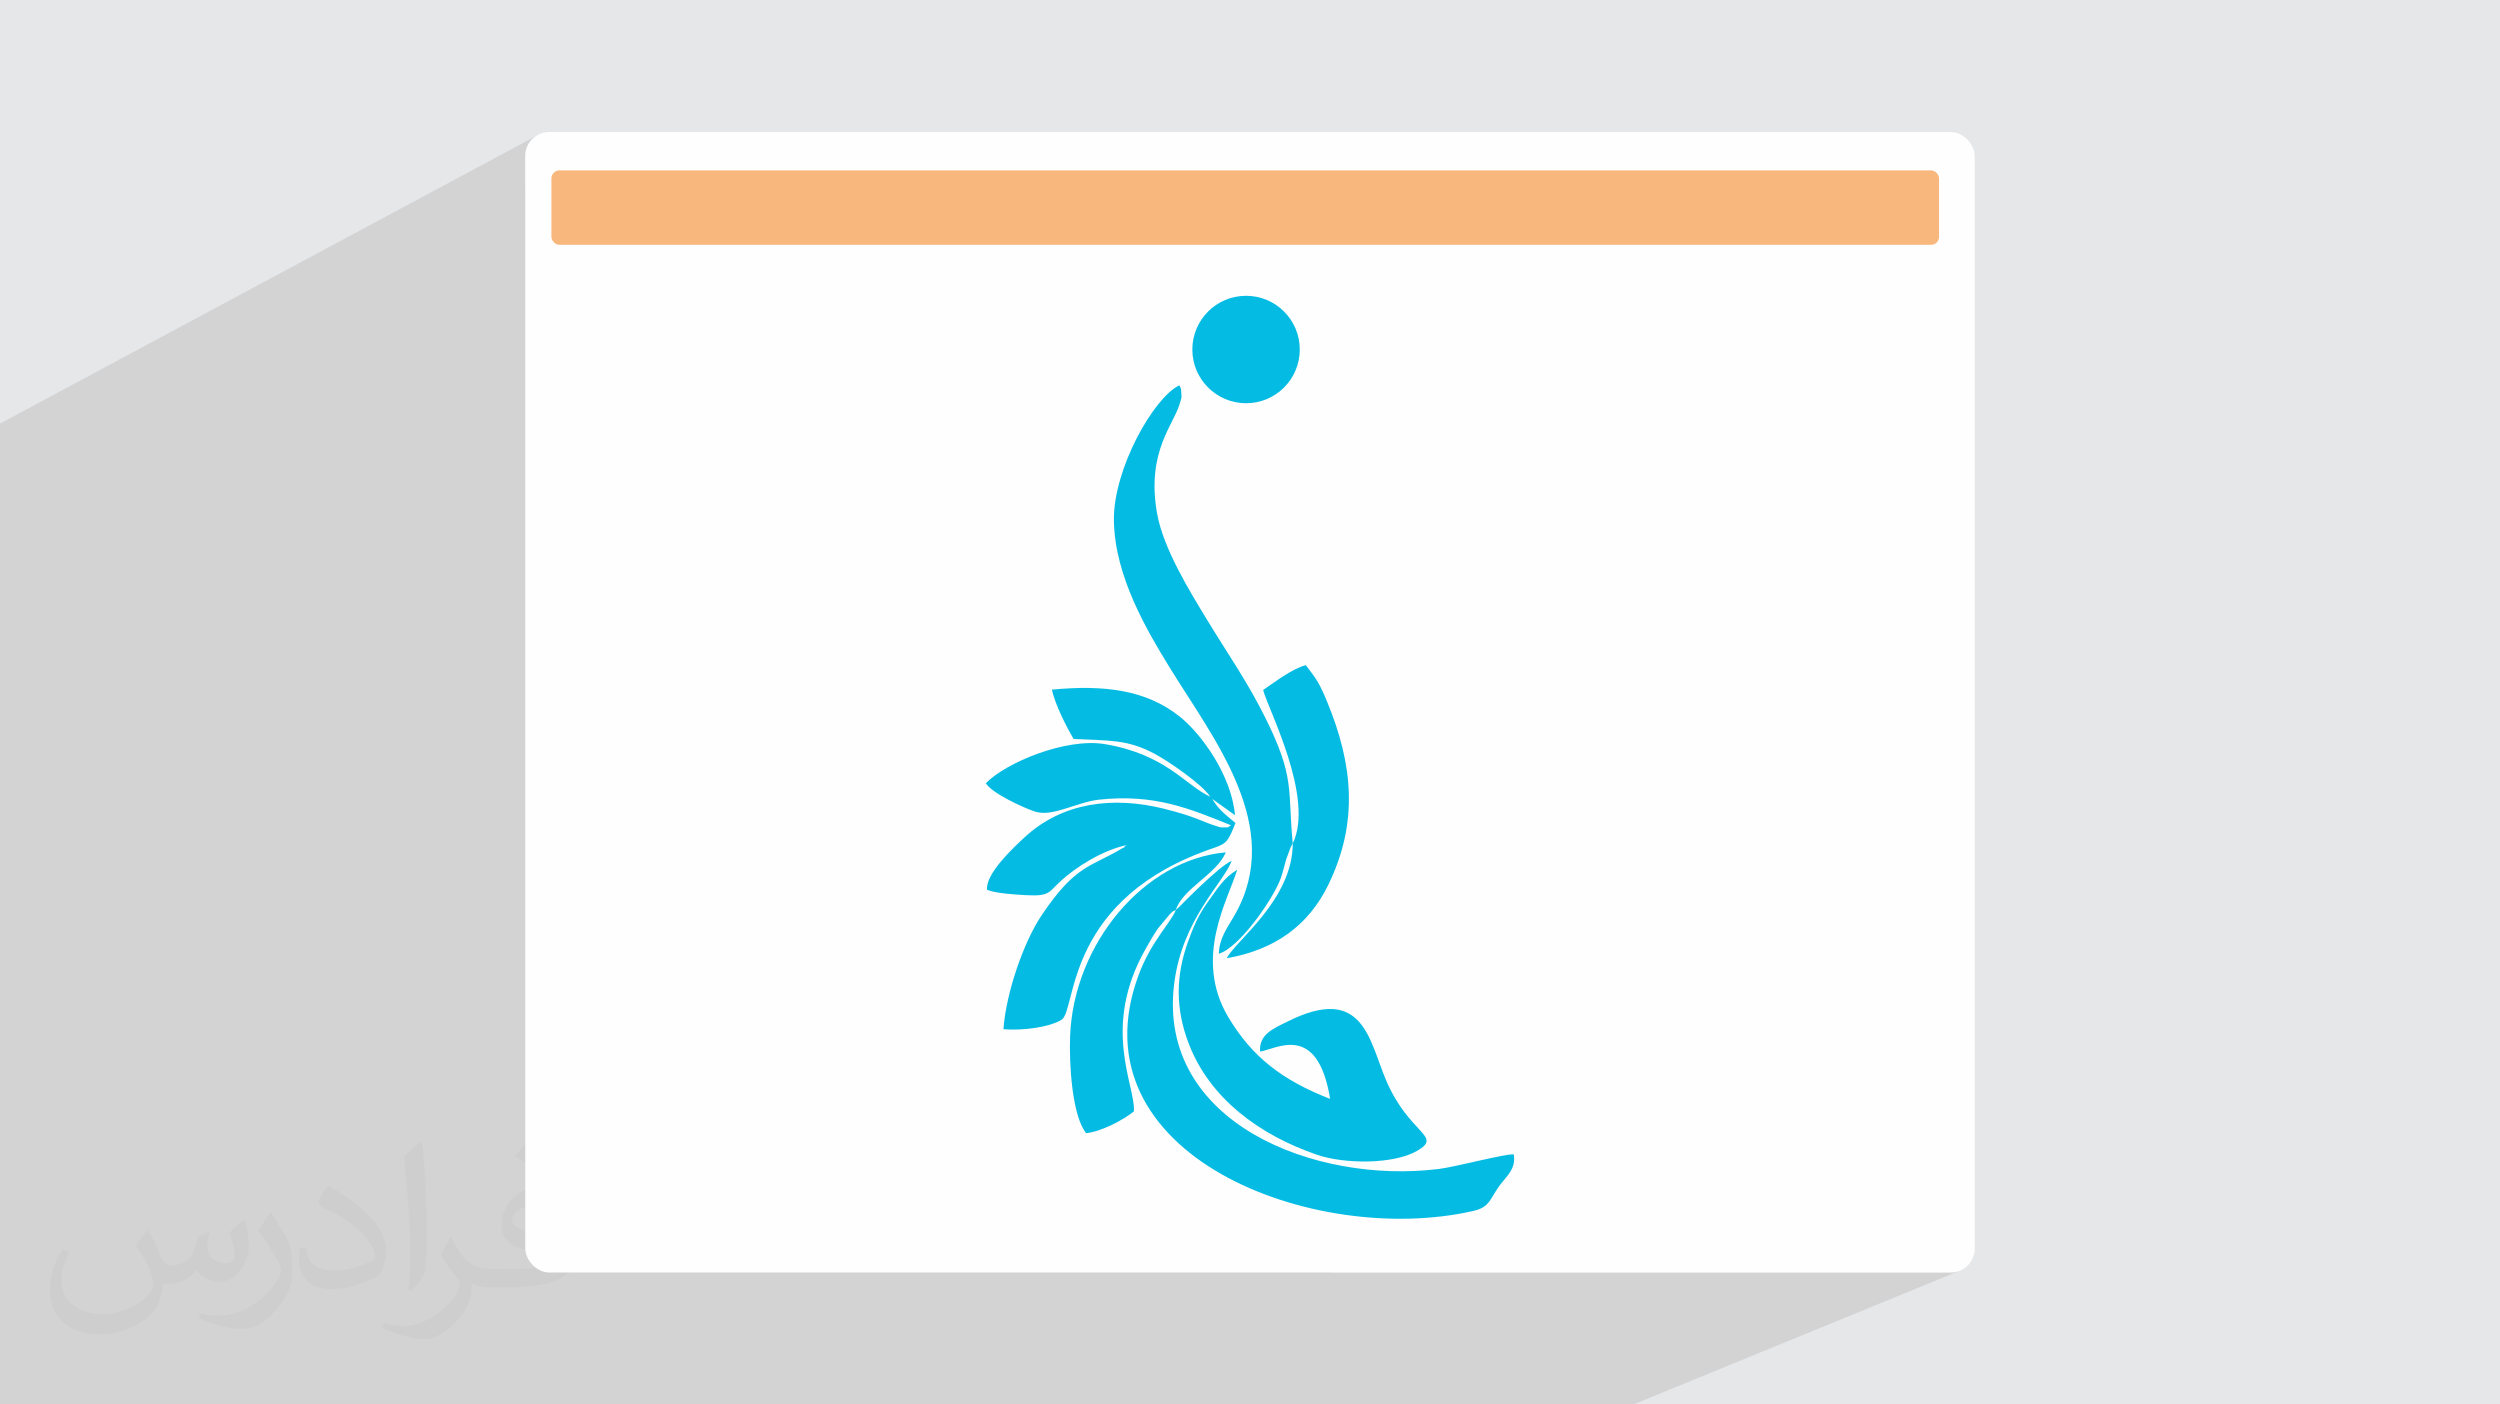
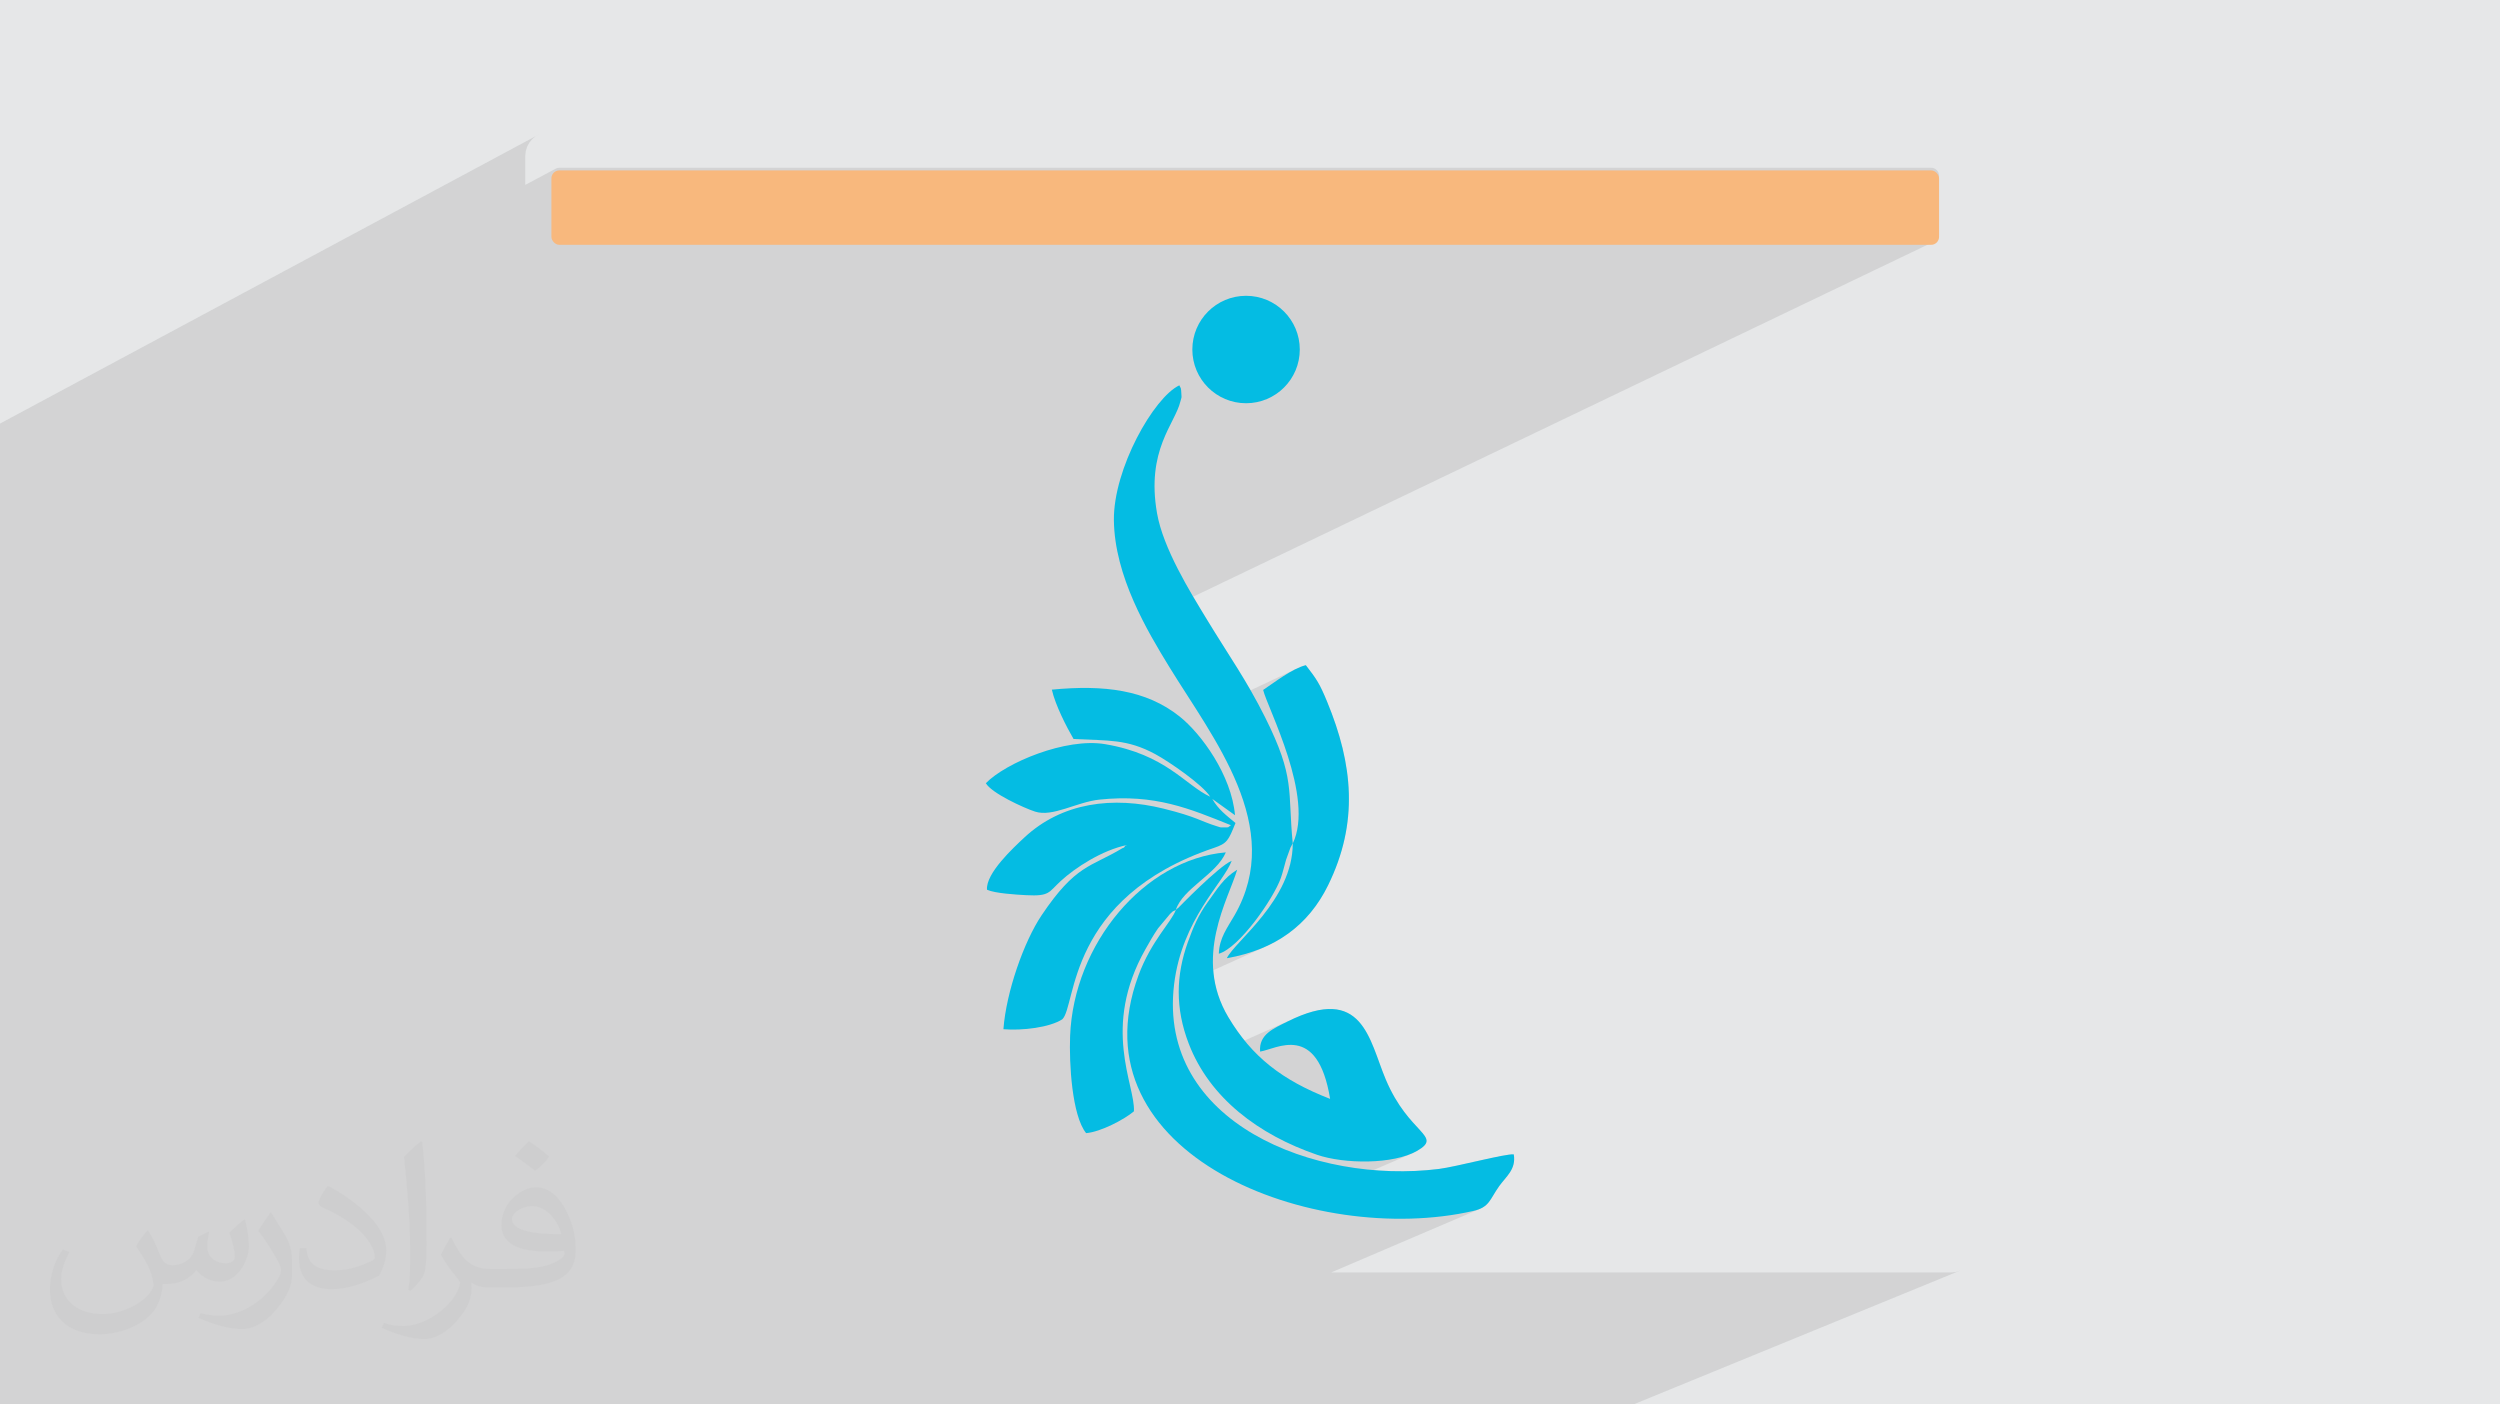
<svg xmlns="http://www.w3.org/2000/svg" xml:space="preserve" width="94.192mm" height="52.917mm" version="1.1" style="shape-rendering:geometricPrecision; text-rendering:geometricPrecision; image-rendering:optimizeQuality; fill-rule:evenodd; clip-rule:evenodd" viewBox="0 0 9404.92 5283.66">
  <defs>
    <style type="text/css">
   
    .str0 {stroke:#04BCE3;stroke-width:7.61;stroke-miterlimit:22.926}
    .fil3 {fill:#FEFEFE}
    .fil5 {fill:#F8B87D}
    .fil4 {fill:#04BCE3}
    .fil0 {fill:#E6E7E8}
    .fil2 {fill:#373435;fill-opacity:0.031}
    .fil1 {fill:#2B2A29;fill-opacity:0.102}
   
  </style>
  </defs>
  <g id="Layer_x0020_1">
    <polygon class="fil0" points="-0,0 9404.92,0 9404.92,5283.66 -0,5283.66 " />
    <polygon class="fil1" points="-0,4396.05 -0,4047.86 -0,3839.77 -0,3812.17 -0,3701.01 -0,3675.85 -0,3644.05 -0,3488.97 -0,3483.47 -0,3428.42 -0,1749.47 -0,1593.43 2031.05,503.75 2015.79,512.05 2002.48,523.06 1991.48,536.37 1983.17,551.62 1977.92,568.47 1976.08,586.52 1976.08,695.58 2092.7,633.38 2098.31,631.62 2104.33,631.01 7264.7,631.01 7270.72,631.62 7276.33,633.38 7281.42,636.15 7285.86,639.81 7289.52,644.25 7292.29,649.34 7294.05,654.95 7294.66,660.97 7294.66,881.1 7294.05,887.12 7292.29,892.73 7289.52,897.81 7285.86,902.25 7281.42,905.92 7276.33,908.68 4488.67,2244.74 4493.93,2253.68 4500.87,2265.36 4507.72,2276.81 4514.46,2288.01 4521.07,2298.93 4527.52,2309.57 4533.81,2319.92 4539.91,2329.94 4547.64,2342.61 4555.27,2355.05 4562.83,2367.27 4570.31,2379.29 4577.7,2391.11 4585.03,2402.77 4592.27,2414.27 4599.45,2425.65 4606.57,2436.89 4613.62,2448.02 4620.6,2459.08 4627.53,2470.05 4634.41,2480.96 4641.24,2491.84 4648.03,2502.68 4654.77,2513.51 4661.47,2524.35 4668.13,2535.21 4674.76,2546.12 4681.36,2557.07 4687.92,2568.08 4694.47,2579.2 4700.99,2590.4 4704.71,2596.87 4881.78,2513.5 4892.27,2509.02 4902.54,2505.29 4912.49,2502.4 4919.87,2511.99 4926.62,2520.83 4932.79,2529.08 4938.47,2536.86 4943.72,2544.3 4948.59,2551.52 4953.18,2558.65 4957.54,2565.83 4961.76,2573.18 4965.88,2580.83 4970,2588.92 4974.16,2597.57 4978.45,2606.9 4982.94,2617.06 4987.68,2628.15 4992.75,2640.33 5001.65,2662.4 5010.1,2684.37 5018.08,2706.24 5025.58,2728.04 5032.6,2749.77 5039.11,2771.41 5045.11,2793 5050.59,2814.53 5055.55,2836.02 5059.95,2857.44 5063.79,2878.84 5067.07,2900.21 5069.77,2921.54 5071.88,2942.85 5073.39,2964.16 5074.29,2985.46 5074.56,3006.76 5074.2,3028.06 5073.19,3049.37 5071.52,3070.7 5069.19,3092.06 5066.17,3113.45 5062.47,3134.86 5058.05,3156.33 5052.93,3177.85 5047.09,3199.43 5040.5,3221.05 5033.17,3242.76 5025.07,3264.54 5016.22,3286.39 5006.57,3308.34 4996.14,3330.38 4989.08,3344.29 4981.71,3357.87 4974.04,3371.1 4966.07,3383.99 4957.79,3396.54 4949.22,3408.75 4940.32,3420.61 4931.12,3432.13 4921.62,3443.32 4911.79,3454.15 4901.67,3464.64 4891.23,3474.79 4880.47,3484.59 4869.4,3494.05 4858.02,3503.16 4846.31,3511.92 4834.3,3520.34 4821.96,3528.42 4809.31,3536.14 4796.34,3543.52 4783.04,3550.54 4769.42,3557.22 4755.48,3563.56 4564.3,3650.03 4565.19,3661.02 4567.85,3681.33 4571.63,3701.81 4576.56,3722.42 4582.73,3743.15 4590.2,3763.99 4599.05,3784.9 4609.33,3805.88 4621.12,3826.9 4629.51,3840.64 4638.05,3854.03 4646.75,3867.09 4655.6,3879.81 4664.64,3892.21 4673.85,3904.3 4681.92,3914.41 4870.58,3830.19 4894.86,3819.99 4917.73,3811.69 4939.24,3805.21 4959.45,3800.49 4978.4,3797.43 4996.17,3795.97 5012.78,3796.04 5028.32,3797.56 5042.83,3800.46 5056.36,3804.65 5068.97,3810.06 5080.72,3816.63 5091.65,3824.27 5101.84,3832.92 5111.32,3842.49 5120.17,3852.91 5128.42,3864.11 5136.13,3876 5143.37,3888.53 5150.19,3901.6 5156.64,3915.16 5162.77,3929.12 5168.65,3943.4 5174.32,3957.94 5179.84,3972.66 5185.27,3987.47 5190.66,4002.31 5196.07,4017.12 5201.56,4031.8 5207.17,4046.27 5212.96,4060.48 5229.77,4097.18 5247.18,4129.46 5264.78,4157.7 5282.17,4182.28 5298.98,4203.58 5314.78,4221.97 5329.2,4237.83 5341.84,4251.56 5352.3,4263.52 5360.19,4274.07 5365.1,4283.61 5366.65,4292.52 5364.44,4301.18 5358.08,4309.95 5347.15,4319.21 5331.3,4329.36 5322.6,4334.08 5313.39,4338.48 5167.38,4401.77 5188,4403.53 5233.56,4405.75 5278.94,4406.27 5324.02,4405.09 5368.64,4402.22 5412.68,4397.63 5426.31,4395.64 5442.39,4392.79 5460.48,4389.23 5480.2,4385.12 5501.14,4380.57 5522.87,4375.75 5545.01,4370.77 5567.12,4365.8 5588.83,4360.96 5609.7,4356.39 5629.35,4352.26 5647.34,4348.68 5663.3,4345.79 5676.79,4343.75 5687.42,4342.7 5694.78,4342.77 5696.02,4352.95 5696.22,4362.52 5695.47,4371.5 5693.86,4379.98 5691.47,4388 5688.41,4395.62 5684.75,4402.89 5680.59,4409.89 5676.01,4416.66 5671.08,4423.27 5665.93,4429.76 5660.61,4436.2 5655.23,4442.64 5649.88,4449.15 5644.62,4455.78 5639.57,4462.58 5627.67,4480.38 5617.96,4496.27 5609.32,4510.33 5600.59,4522.63 5590.65,4533.25 5578.35,4542.23 5562.59,4549.67 5007.51,4787 7338.97,4787 7357.02,4785.17 7373.87,4779.91 6144.42,5283.66 3845.92,5283.66 3723.66,5283.66 3508.26,5283.66 3359.49,5283.66 3132.64,5283.66 3129.62,5283.66 2428.92,5283.66 2389.15,5283.66 1817.33,5283.66 1786.79,5283.66 1614.79,5283.66 1373.52,5283.66 952.85,5283.66 926.3,5283.66 846.05,5283.66 805.52,5283.66 802.48,5283.66 699.9,5283.66 552.03,5283.66 480.82,5283.66 437.85,5283.66 369.16,5283.66 361.49,5283.66 359.72,5283.66 359.56,5283.66 359.23,5283.66 354.55,5283.66 353,5283.66 285.97,5283.66 273.93,5283.66 267.78,5283.66 262.28,5283.66 181.95,5283.66 98.3,5283.66 32.66,5283.66 27.06,5283.66 9.58,5283.66 -0,5283.66 -0,5246.35 -0,5243.24 -0,5239.48 -0,5224.09 -0,5215.78 -0,5184.46 -0,5164.28 -0,5149.99 -0,5149.63 -0,5146.18 -0,5145.91 -0,5135.74 -0,5123.47 -0,5112.66 -0,5079.22 -0,4974.28 -0,4929.94 -0,4927.78 -0,4814.82 -0,4811.78 -0,4786.47 -0,4760.88 -0,4679.78 -0,4496.49 -0,4483.79 " />
    <path class="fil2" d="M557.14 4629.28c17.95,27.21 29.6,53.36 40.96,82.43 8.45,16.91 12.93,48.09 52.57,48.09 11.61,0 28.28,-3.42 43.06,-11.61 16.63,-8.73 29.32,-21.94 35.94,-42l15.85 -53.36 38.57 -19.02 2.64 2.64c-5.27,20.09 -6.59,39.36 -6.59,54.43 0,44.63 38.57,61.56 69.22,61.56 17.95,0 34.09,-8.73 34.09,-25.11 0,-21.13 -8.98,-57.06 -20.62,-89.29 17.95,-17.95 35.94,-35.94 56.53,-50.47l3.17 1.6c8.98,38.04 14,75.56 14,100.66 0,24.57 -10.83,51.79 -19.81,69.49 -18.49,34.87 -51.25,62.62 -90.87,62.62 -30.1,0 -63.65,-15.07 -86.66,-43.06l-1.32 0c-21.66,26.96 -55.22,51.25 -108.86,51.25l-16.63 0c-2.64,35.41 -10.29,60.49 -21.94,82.95 -31.95,62.34 -126.81,106.47 -216.1,106.47 -124.17,0 -186.51,-71.59 -186.51,-166.96 0,-58.91 19.27,-113.6 48.88,-152.42l24.29 10.04c-18.49,35.41 -30.91,68.68 -30.91,101.45 0,89.29 72.66,131.83 156.4,131.83 77.68,0 173.83,-49.41 191.28,-106.72 -6.59,-62.62 -30.1,-91.93 -66.04,-148.99 10.83,-19.02 24.83,-38.04 42.28,-58.38l3.17 0 0 0 0 0 -0.02 -0.09zm1432.14 -336.04c26.15,16.39 51.79,35.66 76.87,57.85 -14,19.81 -31.45,37.79 -53.11,53.64 -25.11,-20.34 -50.19,-37.79 -75.84,-56.27 17.42,-19.55 34.62,-38.29 52.04,-55.22l0 0 0 0 0 0 0 0 0 0 0.03 0zm13.47 244.11c-42.28,0 -76.87,27.75 -76.87,48.34 0,44.13 84.53,57.85 185.72,57.31 -12.68,-51.79 -57.06,-105.68 -108.86,-105.68l0.01 0.03zm-94.86 236.19c54.96,0 103.04,-1.6 139.74,-10.83 40.96,-10.29 75.56,-30.91 75.56,-45.17 0,-3.7 0,-8.19 -1.32,-11.89 -22.98,2.11 -49.41,2.11 -72.38,2.11 -74.49,0 -131.55,-16.91 -154.02,-58.66 -5.55,-11.61 -9.51,-24.57 -9.51,-39.36 0,-40.43 17.42,-79.79 48.09,-107 25.61,-22.45 53.89,-36.44 82.67,-36.44 52.04,0 93.51,41.75 122.57,107.54 15.85,35.94 26.68,77.4 26.68,129.72 0,34.87 -9.51,64.19 -31.17,85.85 -40.43,39.11 -114.92,53.89 -229.04,53.89l-51.79 0 0 0 -13.47 0c-28.28,0 -48.62,-5.02 -64.72,-17.42l-2.64 0c0.79,6.59 1.32,12.93 1.32,19.02 0,25.61 -8.45,58.38 -25.61,84.53 -50.72,75.3 -105.68,108.04 -153.24,108.04 -48.09,0 -107,-18.49 -160.11,-42.54l9.51 -18.49c17.17,7.13 40.96,11.89 73.7,11.89 85.85,0 198.66,-82.43 212.66,-163 -3.17,-6.59 -8.98,-15.32 -17.17,-24.57 -25.11,-29.85 -40.96,-54.68 -55.75,-80.83 12.68,-25.11 24.29,-45.17 35.13,-63.4l4.49 -0.53c36.72,74.77 69.99,117.55 144.23,117.55l11.61 0 0 0 53.89 0 0 0 0 0 0 0 0 0 0 0 0.09 0.01zm-371.98 79c6.34,-34.34 6.87,-72.91 6.87,-108.86l0 -53.36c0,-99.6 -12.68,-244.36 -22.98,-338.68 17.95,-19.27 43.06,-42 62.87,-57.31l5.81 1.6c13.47,118.62 16.63,256 16.63,383.06 0,33.3 -1.32,65.79 -4.49,89.55 -1.85,30.1 -19.27,52.83 -56.53,87.7l-8.19 -3.7zm-382.8 -157.19c1.85,46.77 24.83,83.49 105.15,83.49 49.93,0 92.19,-12.93 138.96,-35.13 8.45,-3.7 12.93,-8.73 12.93,-12.93 0,-29.32 -22.45,-68.15 -60.23,-103.55 -36.72,-33.3 -85.34,-62.62 -130.76,-82.18 -15.6,-6.59 -20.62,-13.47 -20.62,-20.09 0,-13.47 17.95,-41.75 32.77,-62.09l5.02 -0.53c52.04,27.21 110.17,67.64 153.24,112.53 39.11,41.47 63.4,83.49 63.4,129.19 0,33.81 -10.29,65.51 -26.96,95.11 -57.06,28.79 -117.83,50.72 -178.06,50.72 -73.17,0 -123.1,-34.34 -123.1,-114.92 0,-8.73 0,-22.19 3.17,-39.64l25.11 0 0 0 0 0 0 0 0 0 0 0 -0.02 0zm-132.37 -132.9l45.45 73.45c16.63,27.21 32.23,56.81 32.23,103.55l0 59.7c0,48.34 -30.91,100.13 -80.83,151.38 -39.11,34.62 -73.7,49.41 -105.68,49.41 -47.55,0 -101.98,-14.79 -164.85,-41.75l7.13 -18.49c19.81,5.27 42.79,9.77 71.06,9.77 90.36,-0.53 182.8,-66.57 225.08,-147.15 5.02,-9.26 6.87,-17.95 6.87,-24.04 0,-9.26 -5.02,-19.55 -8.98,-28.79 -22.98,-43.31 -48.62,-82.95 -76.87,-119.68 14.79,-23.25 29.6,-45.7 45.7,-67.9l3.7 0.53 0 0 0 0 0 0 0 0 0 0 -0.02 0.01z" />
-     <rect class="fil3" x="1976.07" y="496.66" width="5452.75" height="4290.34" rx="89.86" ry="89.86" />
    <path class="fil4" d="M3956.97 2594.4c13.4,59.07 55.89,141.21 81.72,185.69 131.67,6.7 201.26,-0.14 306.84,56.64 52.43,28.19 180.23,116.35 207.17,160.56 -93.38,-43 -166.03,-159.09 -395.59,-197.83 -147.75,-24.93 -373.52,70 -448.43,146.96 21.45,37.2 141.53,92.5 184.94,106.73 66.55,21.79 155.99,-35.85 242.34,-45.03 208.66,-22.19 340.38,34.28 494.87,96.4 -15.49,9.03 -1.92,8.06 -27.83,8.14 -15.23,0.05 -10,0.32 -26.25,-4.69 -60.3,-18.64 -74.23,-34.79 -199.03,-65.8 -190.33,-47.33 -382.08,-24.29 -524.77,109.08 -39.91,37.32 -145.27,134.39 -139.84,195.94 29.71,13.49 108.53,18.41 147.73,20.46 89.12,4.64 83.42,-10.97 129.53,-53.25 55.26,-50.69 155.27,-115.88 249.59,-135.56 -2.88,2.24 -7.4,1.58 -9.01,6.23 -1.57,4.58 -6.75,4.71 -8.93,6.03 -120.03,72.29 -174.67,60.32 -303.5,252.12 -66.5,98.97 -133.19,288.35 -143.7,428.63 70.24,5.87 173.52,-6.32 221.29,-37.18 53.89,-49.07 14.49,-456.9 570.69,-644.89 49.96,-16.87 54.6,-27.94 81.07,-93.72 -34.12,-28.63 -64.7,-50.71 -87.27,-90.61l85.45 61.38c-13.08,-150.48 -127.02,-306.8 -208.71,-371.68 -125.4,-99.56 -282.66,-119.79 -480.37,-100.74z" />
    <path class="fil4" d="M4423.36 3423.31c-16.52,45.42 -93.03,117.01 -140.64,246.48 -248.07,674.75 660.05,1022.29 1259.47,885.86 61.53,-14.01 61.72,-42.99 97.37,-93.06 26.26,-36.86 64.71,-63.7 55.21,-119.82 -29.79,-3.59 -216.58,46.72 -282.1,54.87 -465.96,57.94 -1058.01,-174.54 -995.82,-693.75 29.5,-246.3 186.33,-382.24 216.71,-465.48 -49.51,20.18 -203.09,179.45 -203.19,179.21 -1,-2.13 -4.48,4.06 -7.01,5.69z" />
    <path class="fil4" d="M4863.29 3173.22c-19.7,-200.99 10.43,-245.85 -104,-474.76 -69.14,-138.29 -136.44,-232.05 -219.38,-368.51 -63.94,-105.2 -164.12,-267.07 -187.19,-399.19 -41.58,-237.98 67.51,-335.55 88.12,-421.17 4.86,-20.22 4.47,-8.52 3.35,-29.1 -1.34,-24.01 -1.24,-17.66 -7.62,-30.91 -96.46,45.74 -248.3,314.38 -246.14,507.39 2.39,210.57 125.7,416.97 208.15,551.49 165.98,270.82 436.46,602.31 245.9,934.52 -26.98,47.01 -57.5,85.58 -59.3,144.88 77.05,-22.24 205.42,-206.54 233.45,-285.11 6.89,-19.31 13.82,-48.72 19.52,-68.36l16.33 -45.25c1,-2.16 3.47,-6.3 4.31,-8.02 0.86,-1.7 2.65,-5.5 4.49,-7.9z" />
    <path class="fil4" d="M4740.48 3956.02c60.81,-9.22 215.94,-112.29 263.39,177.96 -181.26,-70.47 -294.05,-158.69 -382.75,-307.09 -134.05,-224.33 0.71,-444.95 33.12,-555.04 -52.09,31.84 -73.85,70.96 -110.53,121.46 -34.89,48.04 -54.36,93.61 -74.86,150.61 -44.96,124.98 -48.23,248.59 3.21,382.36 78.53,204.23 262.79,342.6 482.95,418.07 101.24,34.71 286.5,37.03 376.29,-15 98.48,-57.1 -30.92,-60.73 -118.34,-268.87 -62.94,-149.86 -85.36,-358.75 -368.14,-218.12 -53.66,26.69 -109.68,48.69 -104.33,113.66z" />
    <path class="fil4" d="M4863.29 3173.22c0.04,212.28 -218.17,367.98 -247.95,431.52 181.92,-31.9 307.1,-124.13 380.8,-274.35 115.59,-235.6 93.95,-454.16 -3.38,-690.05 -28.08,-68.05 -39.05,-84.65 -80.26,-137.93 -52.21,12.98 -119.77,66.1 -160.58,93.14 15.91,67.15 194.87,404.62 111.37,577.68z" />
    <path class="fil4" d="M4423.36 3423.31c25.39,-80.75 152.98,-133.81 188.19,-216.75 -306.32,26.32 -572.52,343.65 -585.82,691.19 -3.93,102.77 6.88,298.41 60.17,365.04 54.83,-4.48 143.18,-51.05 179.9,-82.07 5.62,-98.79 -123.72,-314.77 43.71,-610.5 17.44,-30.78 27.65,-49.36 46.77,-77.52l45.67 -54.84c18.69,-15.87 2.22,-5.17 21.42,-14.56z" />
-     <path class="fil4 str0" d="M4623.56 1187.36c-46.36,15.86 -20.35,0.38 -51.86,28.61 -44.82,40.15 -66.34,104.52 -47.2,164.31 23.61,73.73 93.35,131.26 194.49,109.05 188.25,-41.32 119.07,-375.35 -95.43,-301.97z" />
    <circle class="fil4" cx="4687.65" cy="1314.87" r="202.09" />
    <rect class="fil5" x="2074.38" y="641" width="5220.28" height="280.04" rx="29.95" ry="29.95" />
  </g>
</svg>